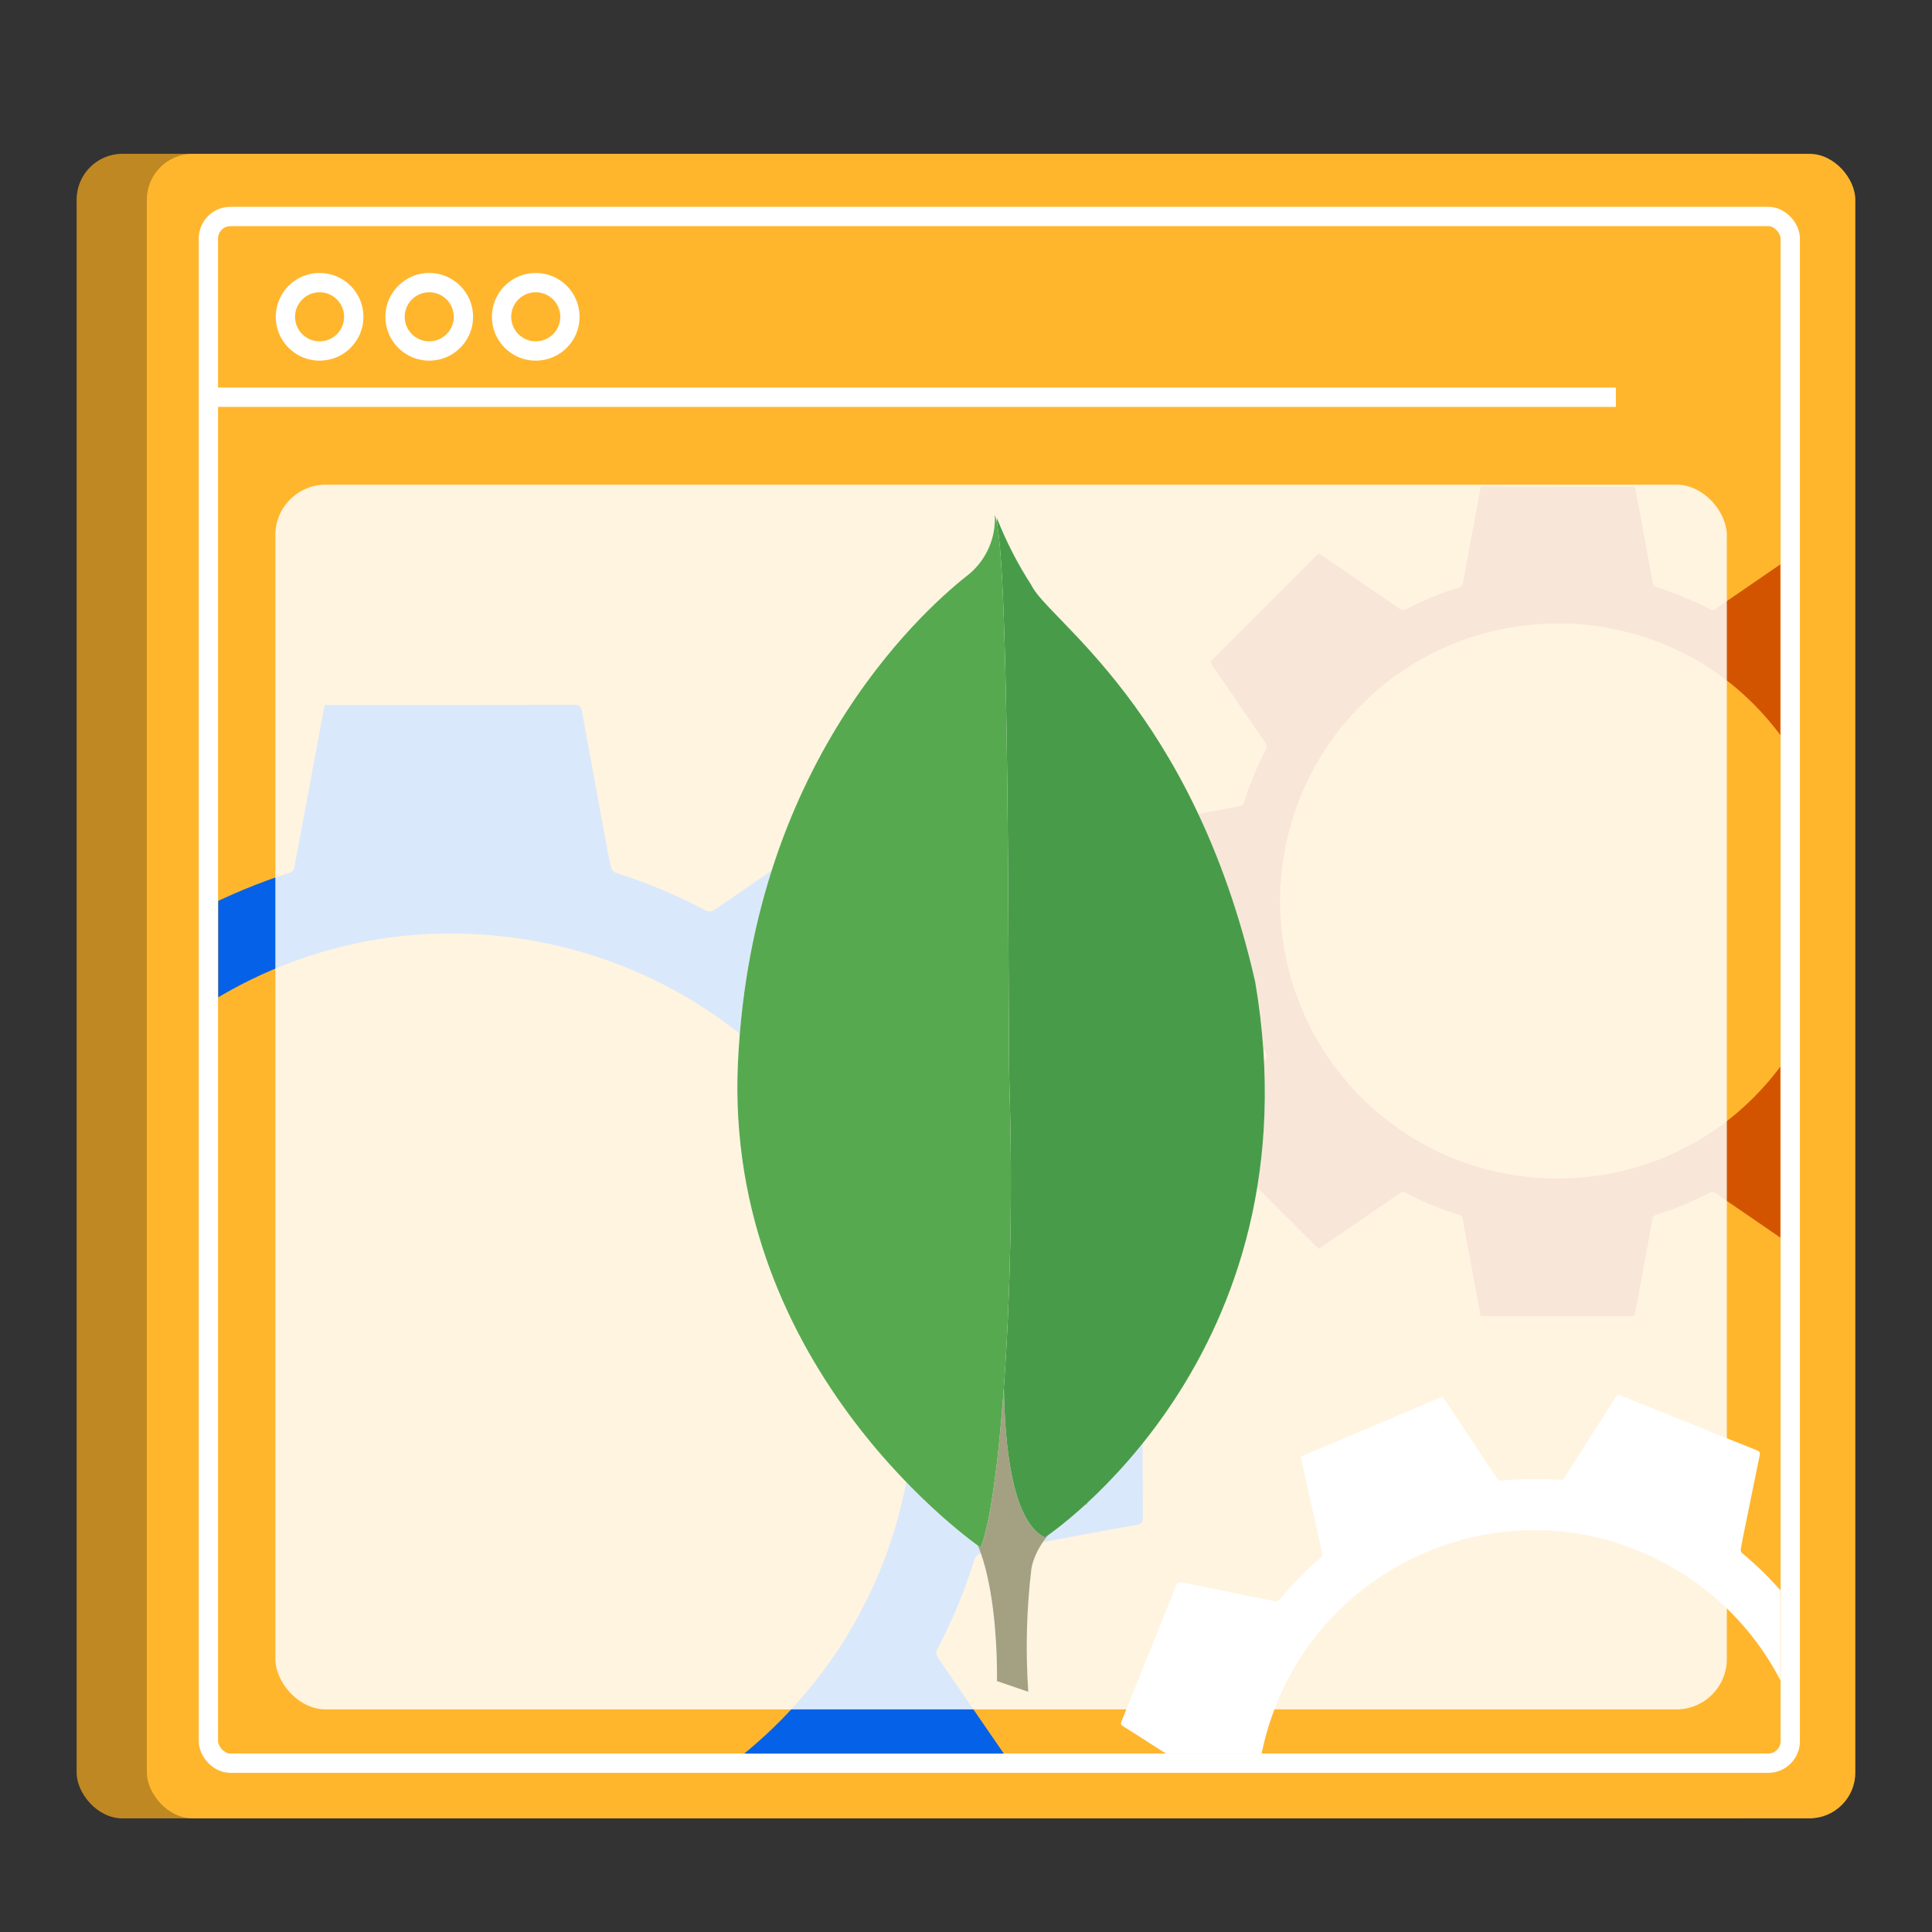
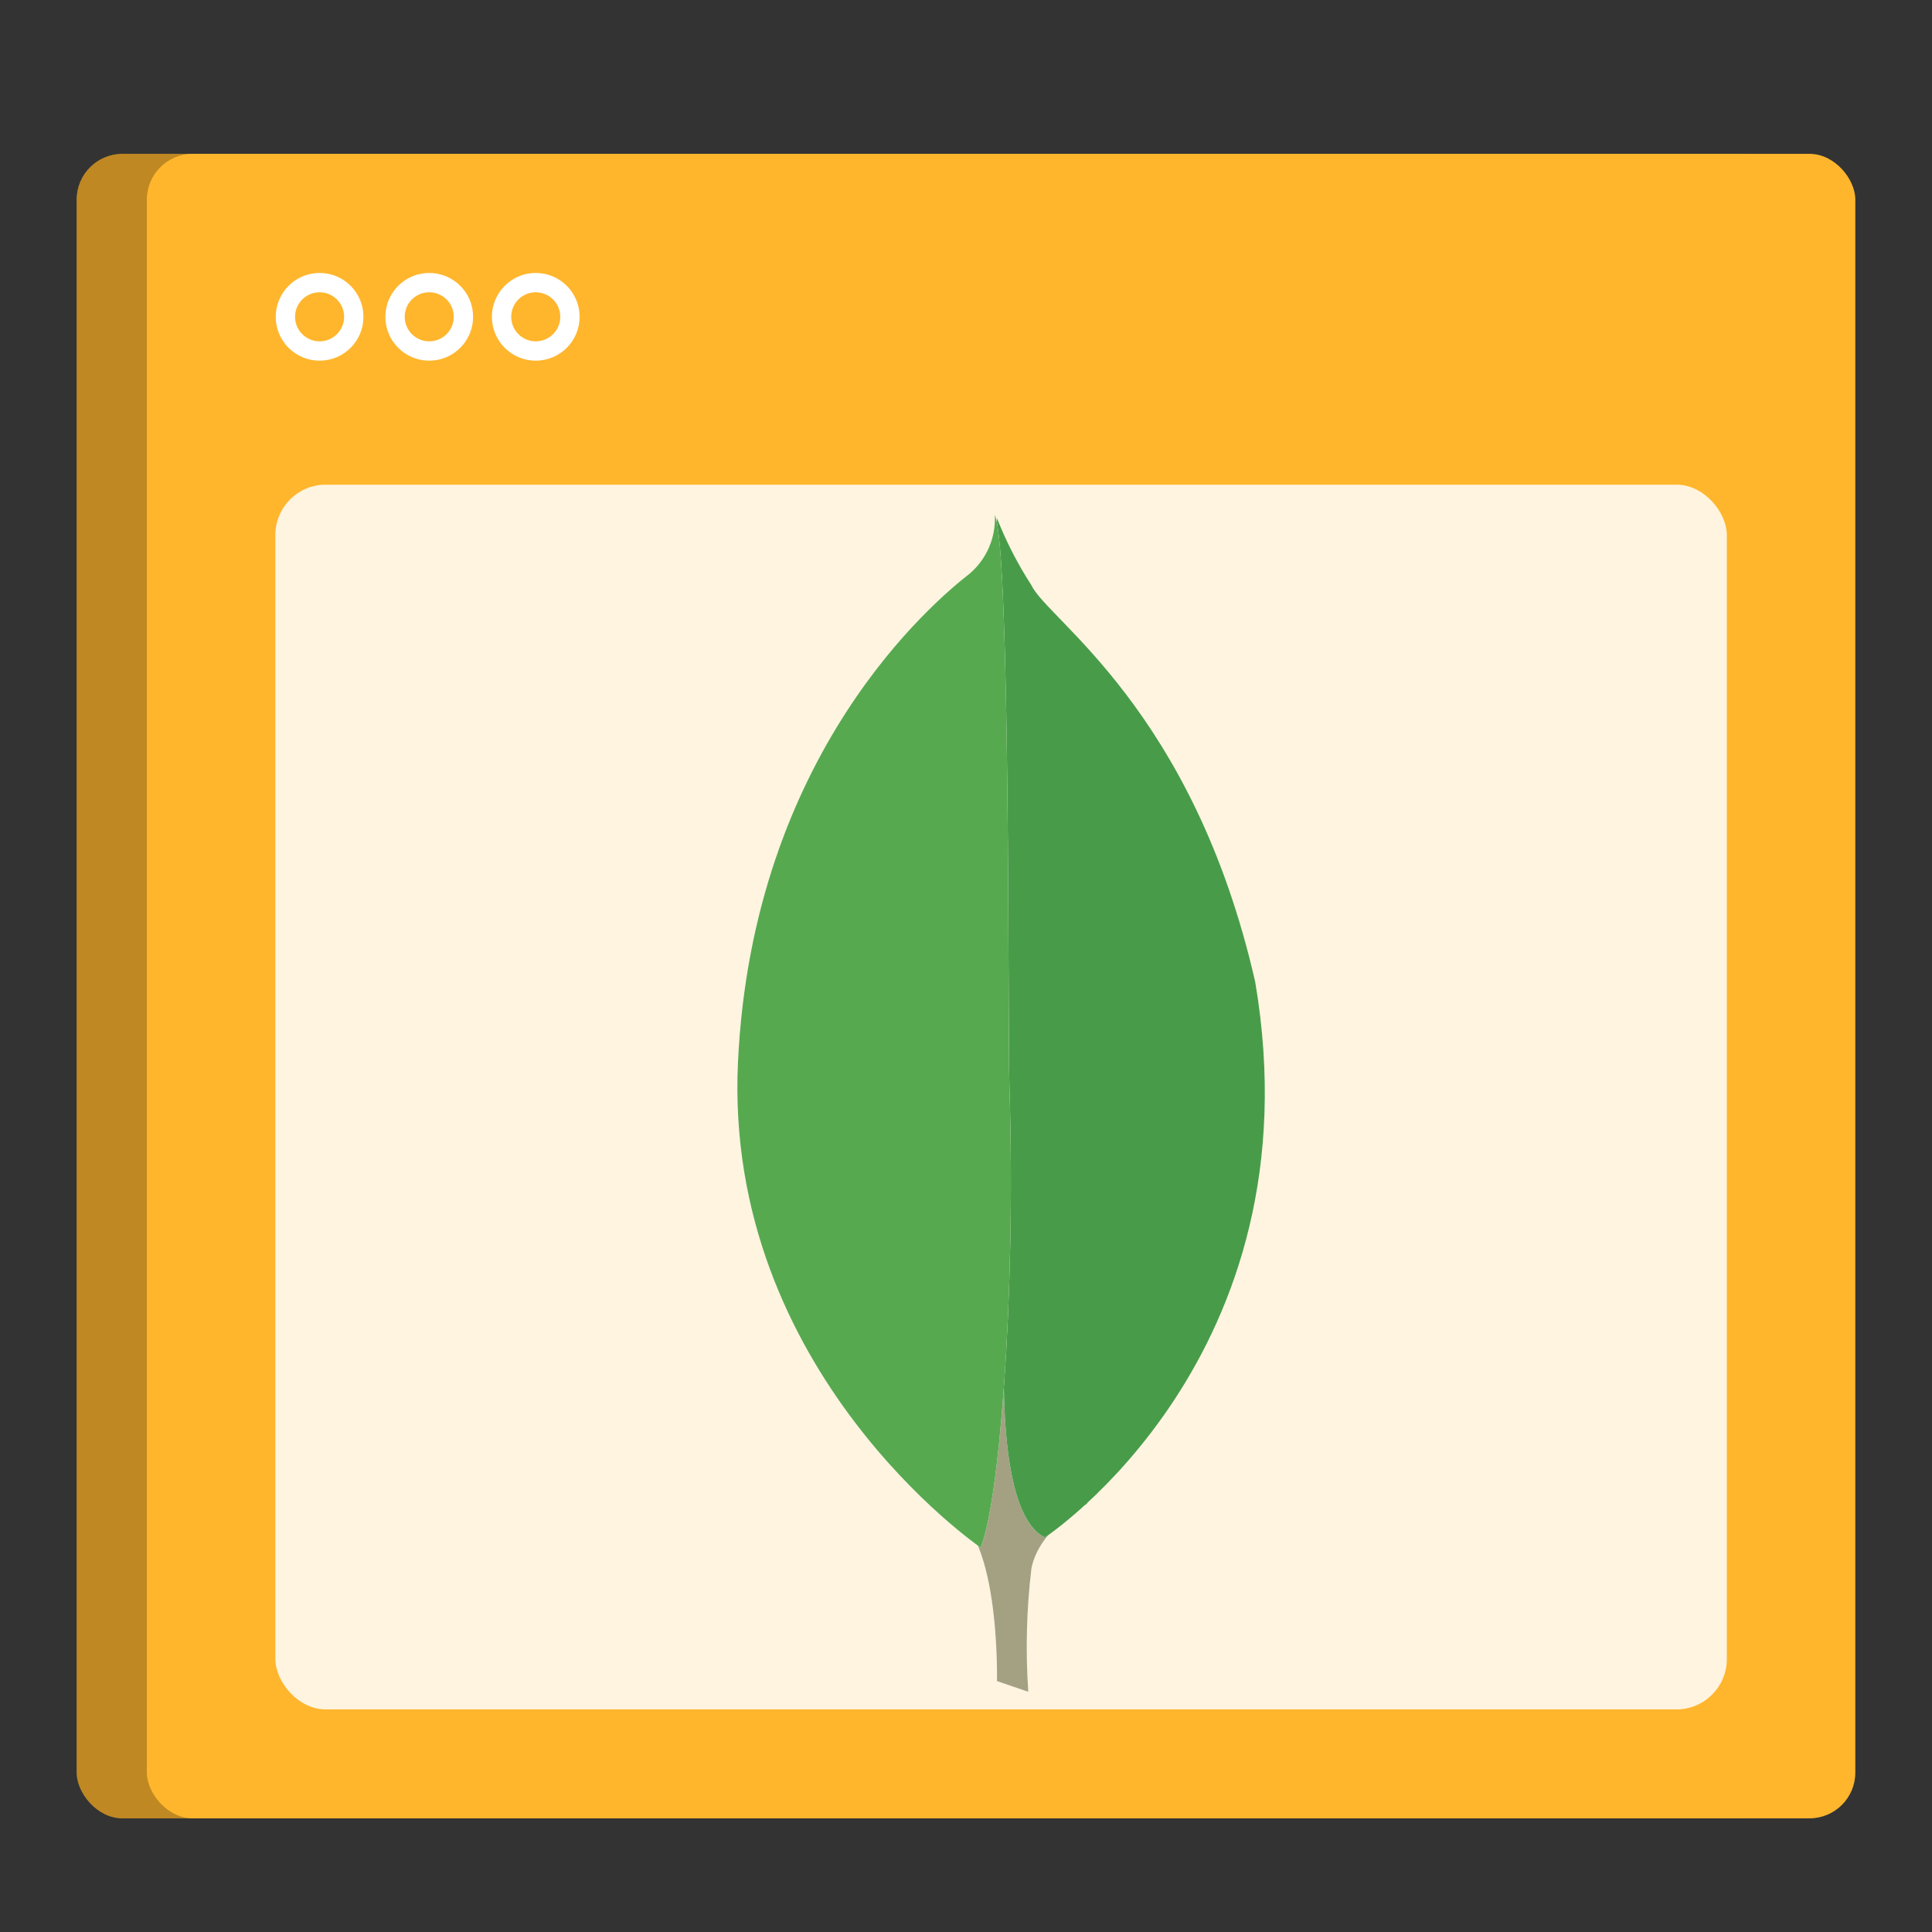
<svg xmlns="http://www.w3.org/2000/svg" xmlns:xlink="http://www.w3.org/1999/xlink" id="Layer_1" viewBox="0 0 100 100">
  <rect x="0" y="0" width="100" height="100" fill="#333333" stroke="none" />
  <defs>
    <style>.cls-1{fill:url(#linear-gradient-2);}.cls-2,.cls-3,.cls-4{fill:#fff;}.cls-3,.cls-5,.cls-6,.cls-7{fill-rule:evenodd;}.cls-8{stroke:#fff;stroke-miterlimit:10;}.cls-8,.cls-9{fill:none;}.cls-5{fill:#489c49;}.cls-6{fill:#a4a183;}.cls-10{clip-path:url(#clippath);}.cls-7{fill:#57a94f;}.cls-11{fill:url(#linear-gradient-3);}.cls-4{opacity:.85;}.cls-12{fill:url(#linear-gradient);}.cls-13{opacity:.25;}.cls-14{fill:url(#linear-gradient-4);}</style>
    <linearGradient id="linear-gradient" x1="147.718" y1="150.574" x2="98.314" y2="101.17" gradientUnits="userSpaceOnUse">
      <stop offset="0" stop-color="#d35400" />
      <stop offset="1" stop-color="#ffb62d" />
    </linearGradient>
    <linearGradient id="linear-gradient-2" x1="149.534" y1="148.757" x2="100.131" y2="99.354" xlink:href="#linear-gradient" />
    <clipPath id="clippath">
-       <rect class="cls-9" x="11.297" y="11.702" width="80.856" height="79.062" rx="1.125" ry="1.125" transform="translate(103.449 102.466) rotate(-180)" />
-     </clipPath>
+       </clipPath>
    <linearGradient id="linear-gradient-3" x1="-31.539" y1="127.235" x2="-12.99" y2="108.687" gradientUnits="userSpaceOnUse">
      <stop offset="0" stop-color="#05a1e8" />
      <stop offset="1" stop-color="#0562e8" />
    </linearGradient>
    <linearGradient id="linear-gradient-4" x1="104.514" y1="70.517" x2="120.112" y2="86.115" xlink:href="#linear-gradient" />
  </defs>
  <g>
    <rect class="cls-12" x="3.968" y="7.963" width="88.43" height="86.154" rx="2.371" ry="2.371" />
    <rect class="cls-13" x="3.968" y="7.963" width="88.43" height="86.154" rx="2.371" ry="2.371" />
    <rect class="cls-1" x="7.601" y="7.963" width="88.43" height="86.154" rx="2.371" ry="2.371" />
-     <rect class="cls-8" x="10.786" y="11.203" width="81.876" height="80.059" rx="1.14" ry="1.14" transform="translate(103.449 102.466) rotate(-180)" />
-     <line class="cls-8" x1="10.786" y1="20.56" x2="83.637" y2="20.56" />
    <circle class="cls-8" cx="16.542" cy="16.398" r="1.77" />
    <circle class="cls-8" cx="22.217" cy="16.398" r="1.77" />
    <circle class="cls-8" cx="27.73" cy="16.398" r="1.77" />
  </g>
  <g class="cls-10">
    <path class="cls-11" d="m16.808,107.967c-.144-.754-.29-1.505-.43-2.258-.307-1.652-.61-3.304-.915-4.956-.075-.408-.142-.817-.232-1.222-.02-.088-.11-.203-.192-.228-1.65-.51-3.231-1.182-4.765-1.972-.098-.05-.288-.028-.383.037-2.263,1.544-4.519,3.099-6.777,4.651-.077.053-.157.101-.21.134-3.126-3.123-6.243-6.237-9.386-9.376.337-.494.698-1.023,1.061-1.551,1.233-1.797,2.466-3.594,3.704-5.387.118-.17.156-.306.049-.504-.772-1.439-1.393-2.943-1.875-4.502-.099-.321-.275-.403-.557-.454-1.551-.279-3.101-.568-4.65-.857-1.101-.205-2.199-.421-3.302-.615-.21-.037-.243-.128-.243-.309.004-4.238.005-8.477-.002-12.715-0-.23.082-.294.293-.333,2.672-.49,5.343-.992,8.015-1.484.213-.039.337-.11.409-.337.507-1.593,1.126-3.141,1.922-4.614.114-.211.04-.344-.07-.504-1.548-2.248-3.093-4.496-4.639-6.745-.046-.068-.087-.139-.122-.196,3.13-3.122,6.249-6.233,9.389-9.365.773.53,1.577,1.081,2.379,1.632,1.539,1.058,3.076,2.119,4.622,3.167.093.063.281.078.38.027,1.525-.784,3.099-1.449,4.735-1.965.091-.029.197-.15.215-.244.512-2.721,1.014-5.444,1.519-8.166.015-.08.041-.158.069-.265.107,0,.209,0,.31,0,4.207-0,8.415.003,12.622-.007.264-.001.327.105.367.325.395,2.173.797,4.345,1.198,6.517.098.53.193,1.061.312,1.586.023.101.136.229.234.26,1.606.509,3.156,1.152,4.644,1.94.21.111.347.072.526-.051,2.246-1.549,4.496-3.092,6.745-4.635.068-.047.14-.088.274-.172.298.317.595.648.908.962,2.727,2.734,5.456,5.467,8.191,8.194.172.172.196.28.051.489-1.559,2.252-3.105,4.513-4.66,6.768-.107.155-.119.269-.027.442.786,1.478,1.411,3.025,1.921,4.618.065.203.16.299.374.338,2.406.439,4.811.887,7.216,1.334.275.051.548.124.825.149.249.022.293.141.293.364-.007,2.119-.006,4.238-.004,6.357.002,2.088.004,4.176.016,6.264.001.234-.044.34-.304.386-1.959.351-3.915.723-5.872,1.088-.714.133-1.427.27-2.142.39-.233.039-.343.144-.415.372-.496,1.565-1.108,3.083-1.883,4.532-.116.218-.093.36.04.553,1.544,2.237,3.077,4.482,4.623,6.718.133.193.135.3-.033.467-2.998,2.991-5.989,5.987-8.983,8.982-.051.051-.108.096-.187.166-.629-.43-1.26-.859-1.89-1.292-1.711-1.175-3.422-2.349-5.129-3.53-.157-.109-.275-.115-.446-.025-1.49.785-3.036,1.438-4.647,1.931-.169.052-.246.121-.28.307-.378,2.081-.769,4.16-1.156,6.239-.133.712-.266,1.423-.402,2.149h-13.242ZM-.471,72.196c-.02,13.322,10.841,24.097,24.181,23.952,13.046-.142,23.65-10.849,23.609-23.928-.042-13.304-10.715-23.926-24.062-23.903-13.032.023-23.752,10.812-23.727,23.878Z" />
-     <path class="cls-14" d="m62.627,59.012c.259-.382.517-.763.777-1.142.572-.832,1.145-1.664,1.717-2.496.141-.205.287-.408.421-.618.029-.046.039-.133.015-.179-.484-.918-.871-1.876-1.188-2.864-.02-.063-.11-.134-.178-.147-1.618-.306-3.238-.604-4.857-.904-.055-.01-.11-.024-.146-.032-.001-2.656-.003-5.305-.004-7.975.353-.066.732-.138,1.11-.208,1.288-.239,2.576-.48,3.864-.715.122-.022.196-.064.235-.193.283-.94.659-1.843,1.117-2.71.094-.178.054-.288-.044-.43-.541-.778-1.076-1.56-1.612-2.341-.381-.555-.756-1.114-1.142-1.665-.073-.105-.049-.158.028-.235,1.803-1.8,3.605-3.601,5.404-5.405.097-.098.16-.09.266-.017,1.344.928,2.693,1.849,4.037,2.776.107.074.19.096.317.031.893-.461,1.814-.857,2.778-1.144.138-.041.163-.129.184-.244.297-1.613.596-3.226.895-4.839.009-.049.022-.096.031-.135,2.657.003,5.306.007,7.971.01.103.554.211,1.13.318,1.705.205,1.104.407,2.208.618,3.311.013.066.087.153.15.173.982.315,1.933.701,2.848,1.178.051.026.148.02.195-.012,1.374-.939,2.745-1.883,4.116-2.825.04-.028.085-.05.142-.083.045.045.089.089.132.132,1.788,1.788,3.575,3.578,5.368,5.362.112.112.095.183.018.294-.756,1.092-1.508,2.185-2.261,3.279-.184.267-.369.533-.541.807-.033.053-.04.155-.011.21.466.899.852,1.831,1.149,2.799.042.137.117.178.245.202,1.613.296,3.225.597,4.837.897.049.009.097.022.19.043-.008.261-.023.528-.023.795-.003,2.321-.005,4.643-.001,6.964 0.0.146-.036.202-.186.23-1.62.295-3.238.599-4.857.896-.112.02-.165.064-.199.176-.294.962-.686,1.886-1.146,2.78-.059.114-.059.195.015.303.836,1.209,1.668,2.422,2.5,3.634.095.139.18.286.288.414.096.116.065.185-.03.279-.904.898-1.804,1.799-2.704,2.701-.887.888-1.773,1.777-2.656,2.669-.099.1-.163.126-.293.035-.982-.684-1.972-1.357-2.958-2.034-.36-.247-.721-.491-1.076-.745-.115-.082-.207-.085-.335-.019-.876.454-1.782.84-2.727,1.126-.142.043-.193.114-.218.252-.295,1.607-.597,3.213-.891,4.82-.025.138-.07.185-.213.185-2.545-.003-5.091-.001-7.636-0-.043 0-.087-.005-.15-.009-.085-.45-.17-.901-.254-1.352-.228-1.227-.456-2.453-.68-3.68-.021-.113-.068-.166-.179-.2-.967-.299-1.902-.679-2.796-1.155-.094-.05-.156-.053-.249.012-1.045.724-2.095,1.441-3.144,2.161-.359.246-.718.492-1.084.742l-5.628-5.628Zm7.86-22.549c-5.671,5.654-5.635,14.851.097,20.459,5.606,5.485,14.664,5.441,20.205-.136,5.637-5.673,5.616-14.724-.068-20.388-5.549-5.529-14.691-5.5-20.235.064Z" />
    <path class="cls-2" d="m67.673,112.019c.089-.453.176-.904.268-1.355.2-.99.402-1.979.603-2.969.05-.244.104-.488.145-.733.009-.054-.016-.138-.056-.17-.805-.655-1.536-1.385-2.214-2.17-.043-.05-.154-.08-.222-.066-1.609.352-3.216.712-4.823,1.071-.055.012-.11.021-.147.028-1.041-2.443-2.08-4.88-3.127-7.336.299-.199.619-.414.94-.627,1.091-.725,2.182-1.45,3.275-2.171.104-.069.156-.136.141-.27-.107-.976-.115-1.954-.034-2.931.017-.201-.063-.286-.209-.378-.802-.504-1.601-1.014-2.4-1.522-.568-.362-1.132-.729-1.703-1.085-.109-.068-.107-.126-.066-.227.954-2.362,1.907-4.725,2.855-7.09.051-.128.112-.146.238-.12,1.6.327,3.202.647,4.802.973.128.026.212.014.304-.096.641-.774,1.334-1.498,2.108-2.141.111-.092.1-.183.074-.296-.358-1.601-.715-3.202-1.071-4.803-.011-.048-.017-.097-.024-.137,2.447-1.038,4.885-2.071,7.338-3.112.312.47.636.957.96,1.445.621.935,1.239,1.872,1.865,2.804.038.056.14.106.206.1,1.027-.095,2.053-.112,3.082-.032.057.004.144-.039.175-.088.897-1.402,1.788-2.807,2.681-4.212.026-.041.058-.079.098-.132.06.024.116.047.173.07,2.346.945,4.691,1.892,7.039,2.831.147.059.159.132.132.264-.268,1.3-.532,2.602-.796,3.903-.064.318-.131.635-.182.955-.01.062.024.158.072.198.781.645,1.501,1.351,2.154,2.125.092.109.177.118.305.09,1.6-.359,3.201-.714,4.802-1.069.048-.011.098-.018.192-.035.095.244.186.495.29.74.906,2.137,1.814,4.274,2.726,6.409.057.134.046.2-.081.284-1.375.905-2.745,1.819-4.118,2.727-.095.063-.127.123-.115.24.106,1.001.107,2.004.034,3.007-.009.128.022.203.133.273,1.243.785,2.483,1.576,3.724,2.365.142.09.278.192.427.268.134.069.132.144.081.269-.48,1.18-.955,2.362-1.43,3.544-.468,1.165-.936,2.329-1.398,3.496-.052.131-.101.18-.256.147-1.171-.244-2.345-.476-3.518-.713-.428-.086-.856-.17-1.282-.264-.139-.031-.224.003-.315.114-.628.761-1.311,1.47-2.068,2.104-.114.095-.133.18-.102.317.358,1.594.709,3.19,1.068,4.784.031.137.008.197-.123.253-2.343.994-4.684,1.993-7.026,2.99-.04.017-.082.029-.142.05-.254-.381-.51-.762-.763-1.145-.69-1.039-1.38-2.078-2.066-3.12-.063-.096-.127-.126-.243-.114-1.007.103-2.016.12-3.025.033-.106-.009-.164.012-.225.108-.678,1.075-1.363,2.147-2.046,3.219-.234.367-.468.734-.707,1.108-2.462-.992-4.916-1.981-7.383-2.975Zm-1.598-23.826c-3.004,7.423.631,15.871,8.101,18.787,7.306,2.852,15.624-.736,18.539-8.037,2.965-7.427-.599-15.747-8.046-18.733-7.271-2.915-15.672.692-18.594,7.983Z" />
  </g>
  <rect class="cls-4" x="14.252" y="25.087" width="75.128" height="63.391" rx="2.608" ry="2.608" />
  <g>
    <path class="cls-3" d="m53.215,87.565l-1.613-.553s.194-8.297-2.766-8.86c-1.973-2.277.313-97.298,7.44-.313,0,0-2.452,1.226-2.886,3.319-.257,2.126-.312,4.271-.166,6.407h-.009Z" />
    <path class="cls-6" d="m53.215,87.565l-1.613-.553s.194-8.297-2.766-8.86c-1.973-2.277.313-97.298,7.44-.313,0,0-2.452,1.226-2.886,3.319-.257,2.126-.312,4.271-.166,6.407h-.009Z" />
    <path class="cls-3" d="m54.091,79.572s14.179-9.33,10.878-28.754c-3.217-14.114-10.759-18.742-11.579-20.522-.71-1.096-1.309-2.261-1.788-3.476l.59,39.273s-1.226,11.985,1.899,13.487" />
    <path class="cls-5" d="m54.091,79.572s14.179-9.33,10.878-28.754c-3.217-14.114-10.759-18.742-11.579-20.522-.71-1.096-1.309-2.261-1.788-3.476l.59,39.273s-1.226,11.985,1.899,13.487" />
    <path class="cls-3" d="m50.753,80.098s-13.312-9.108-12.556-25.122c.756-16.014,10.196-23.887,11.985-25.279.887-.754,1.371-1.88,1.309-3.042.821,1.779.664,26.597.756,29.547.35,11.275-.572,21.757-1.493,23.896Z" />
    <path class="cls-7" d="m50.753,80.098s-13.312-9.108-12.556-25.122c.756-16.014,10.196-23.887,11.985-25.279.887-.754,1.371-1.88,1.309-3.042.821,1.779.664,26.597.756,29.547.35,11.275-.572,21.757-1.493,23.896Z" />
  </g>
</svg>